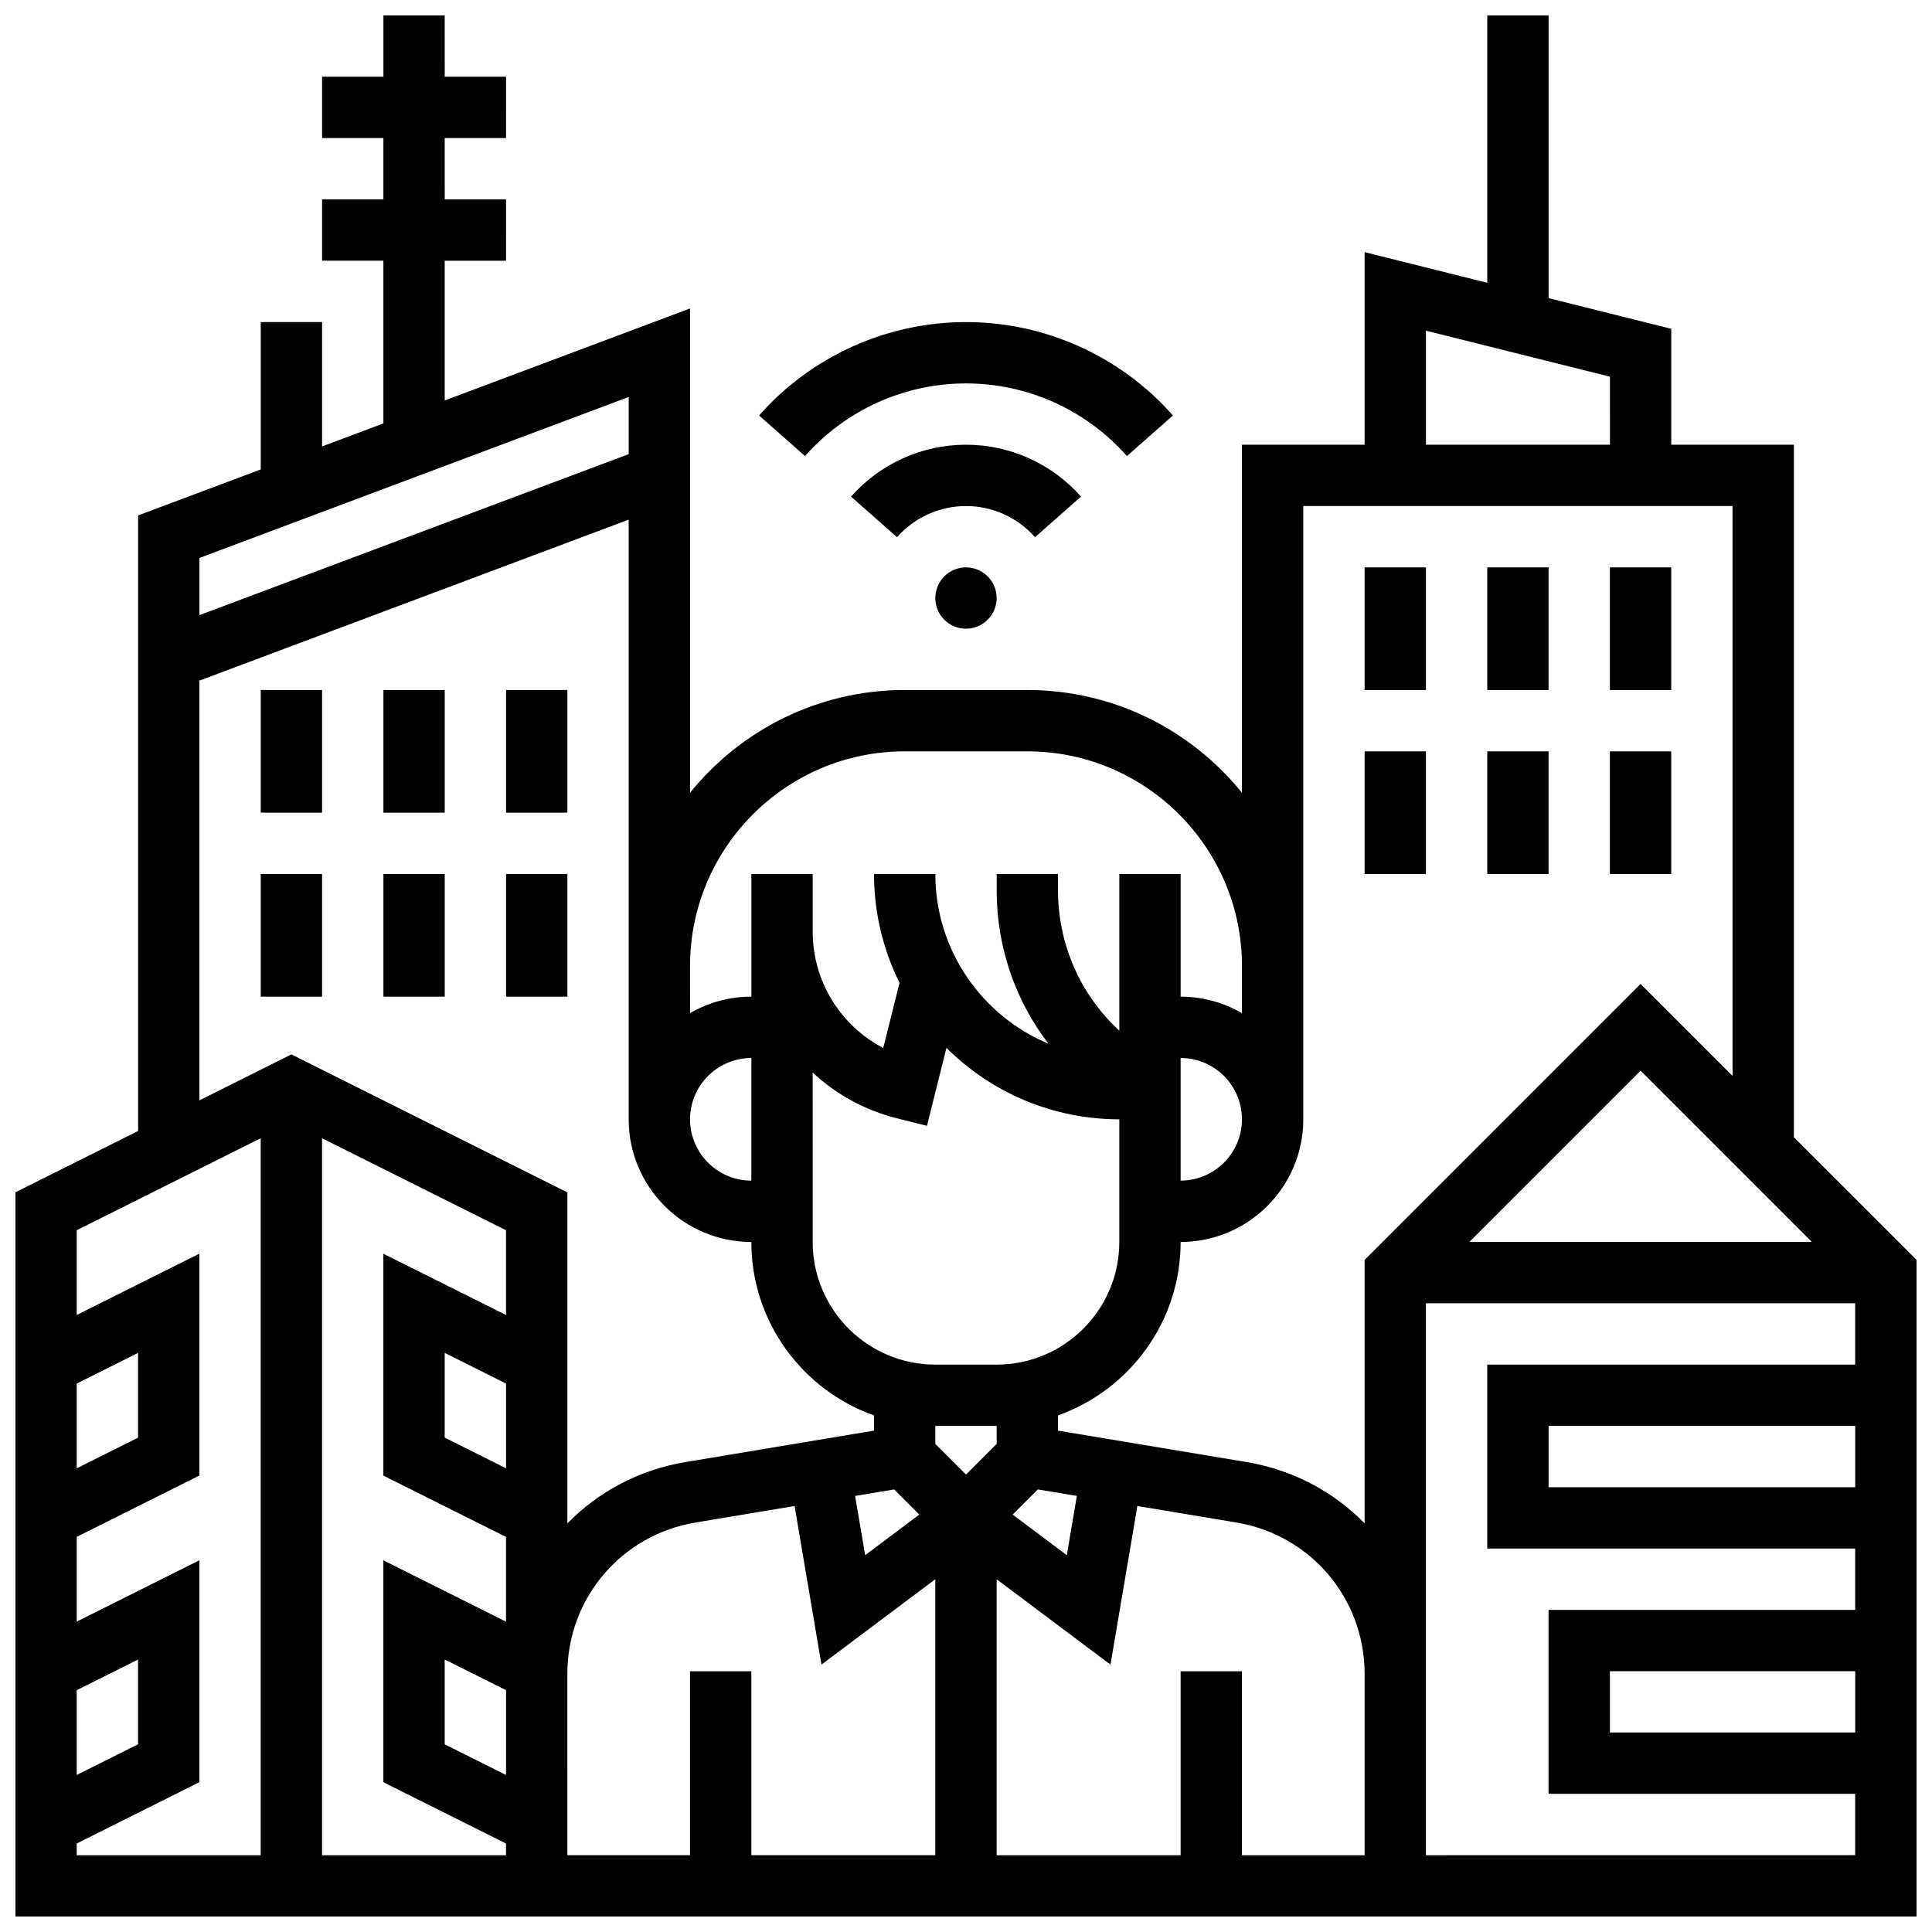
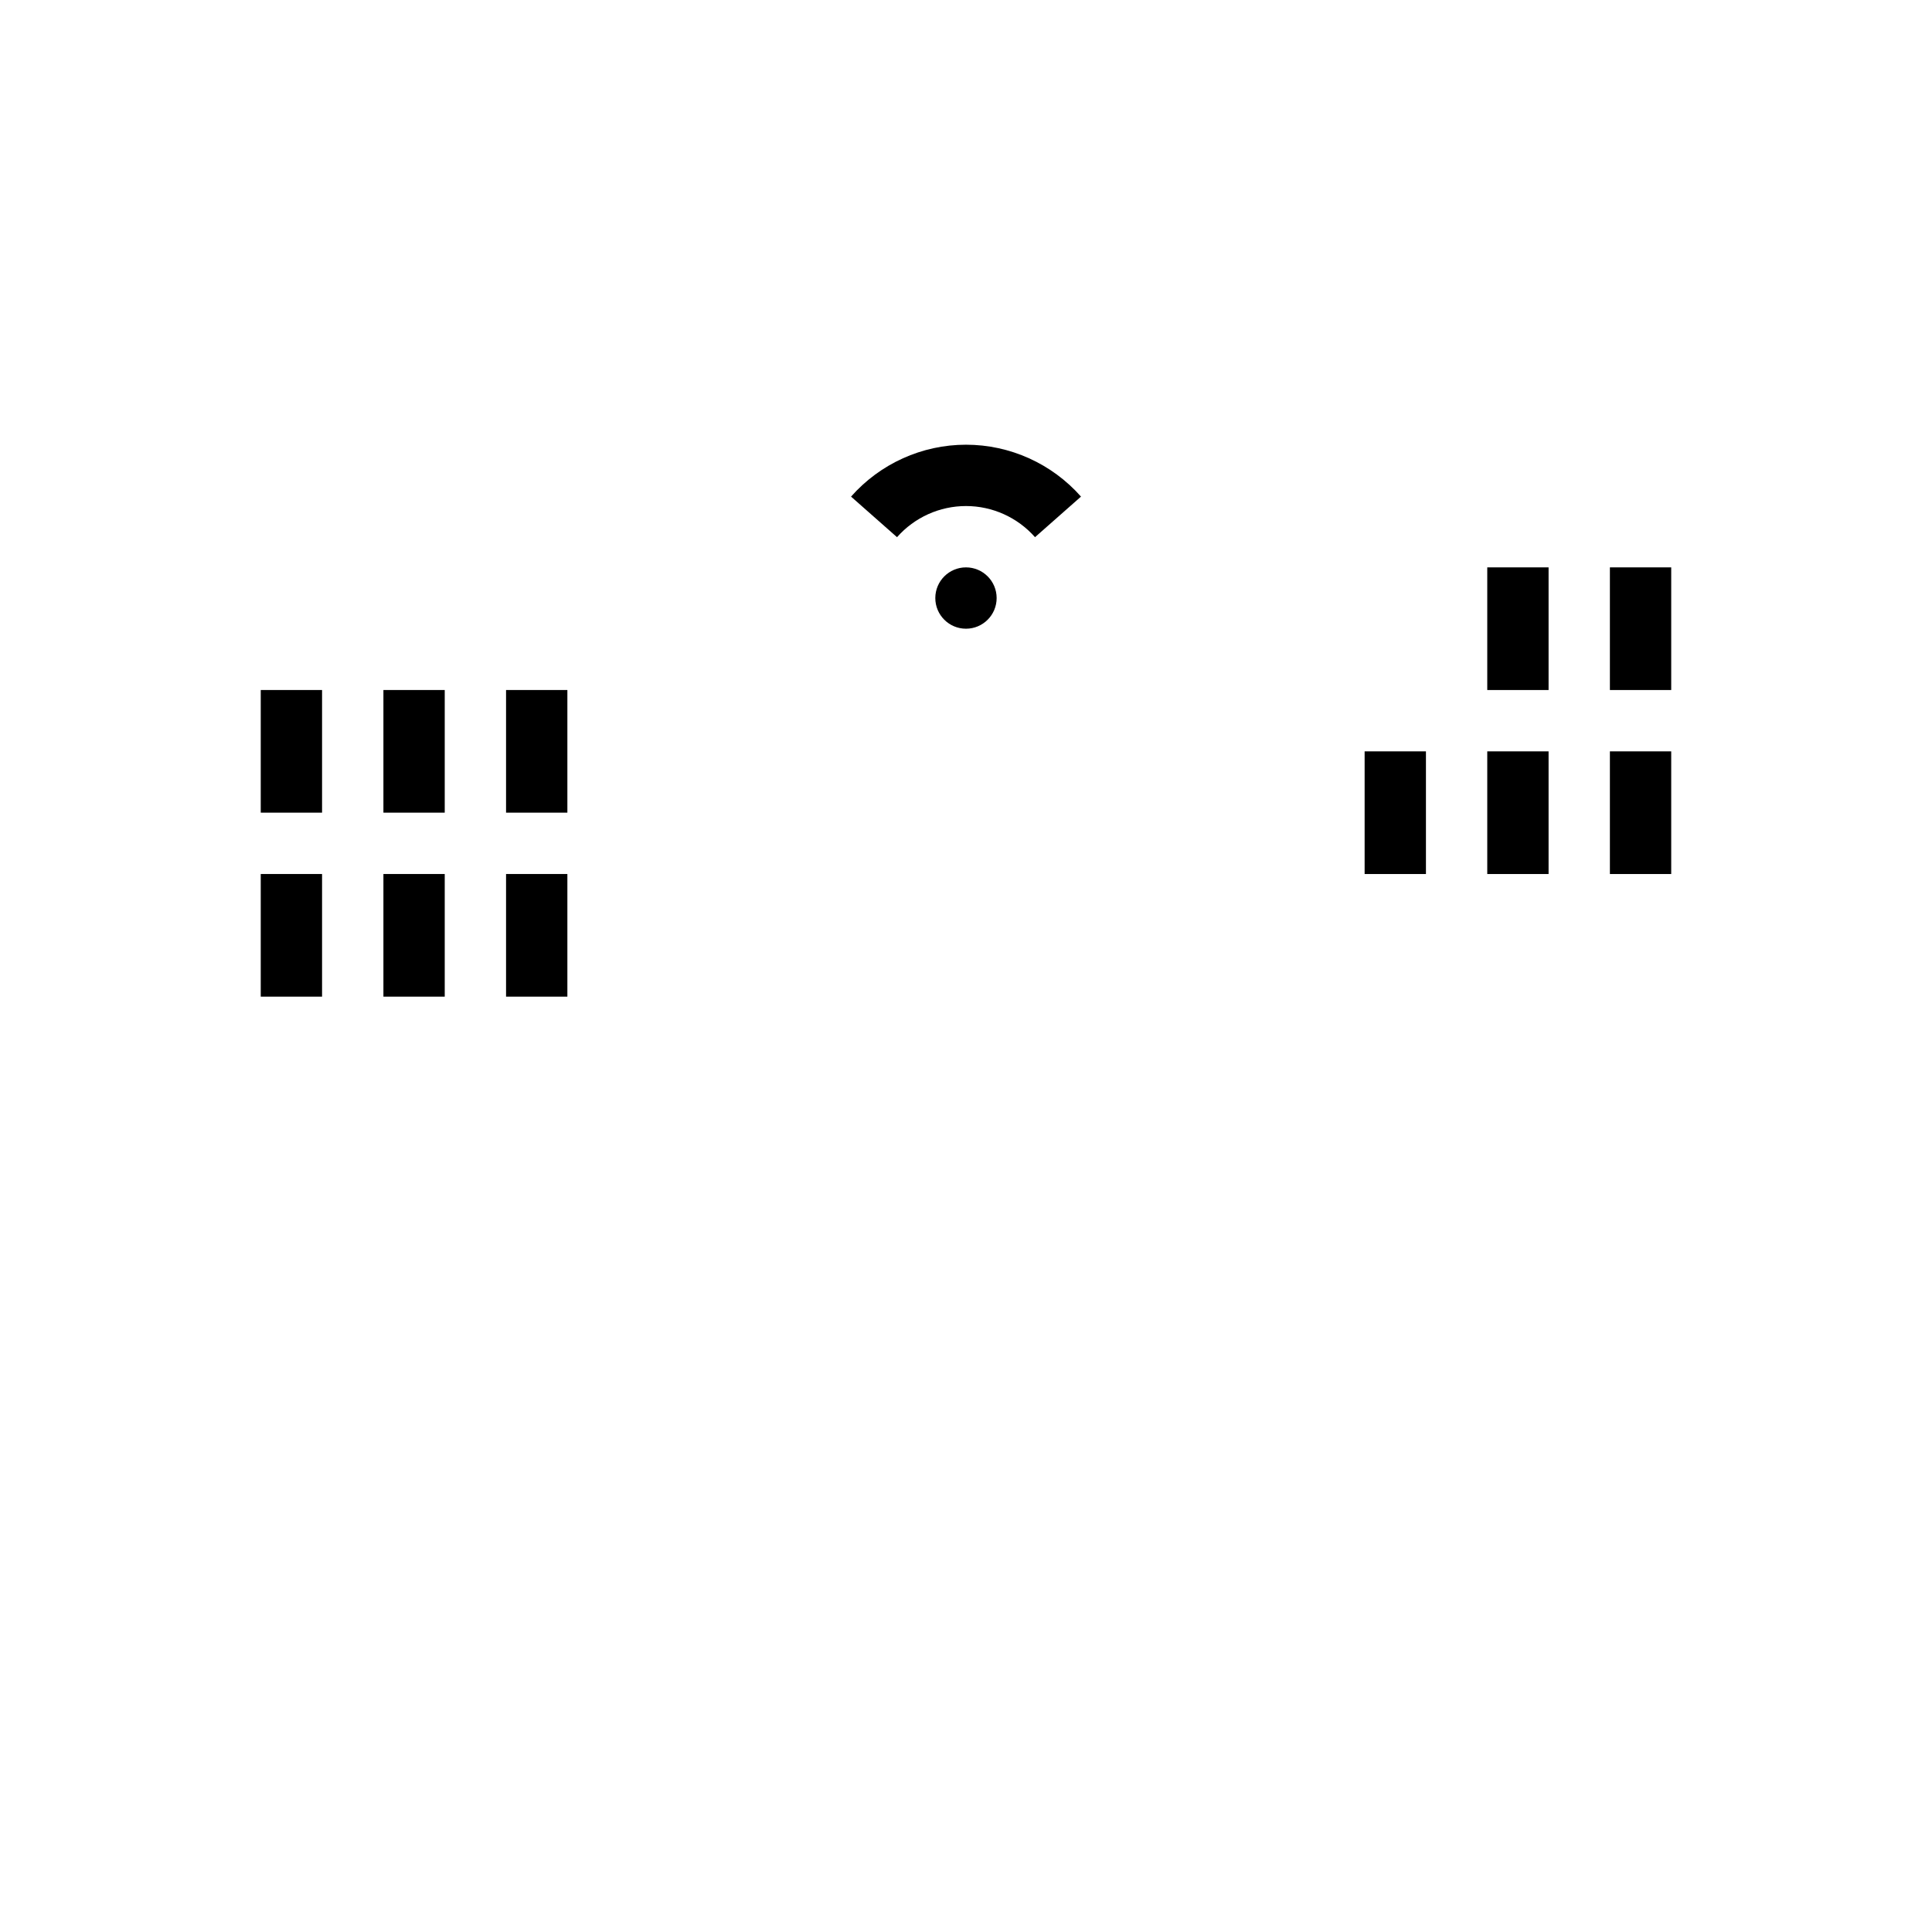
<svg xmlns="http://www.w3.org/2000/svg" width="800px" height="800px" version="1.1" viewBox="144 144 512 512">
  <defs>
    <clipPath id="a">
-       <path d="m148.09 148.09h503.81v503.81h-503.81z" />
-     </clipPath>
+       </clipPath>
  </defs>
  <g clip-path="url(#a)">
    <path d="m619.4 445.39v-183.54h-32.504v-30.719l-32.504-8.125v-74.918h-16.25v70.852l-32.504-8.125v51.035h-32.504v92.246c-13.418-16.598-33.926-27.238-56.883-27.238h-32.504c-22.957 0-43.465 10.641-56.883 27.238v-128.35l-65.008 24.379v-37.031h16.25l0.004-16.254h-16.25l-0.004-16.25h16.25l0.004-16.254h-16.25l-0.004-16.25h-16.25v16.25h-16.254v16.25h16.25v16.25l-16.25 0.004v16.25h16.25v43.125l-16.25 6.094v-32.965h-16.25v39.062l-32.504 12.188v163.13l-32.504 16.25v191.92h503.81v-174.01zm4.762 27.742h-90.781l45.391-45.391zm-102.27-241.5 48.754 12.188 0.004 18.035h-48.754zm-32.504 46.477h113.76v151.03l-24.379-24.379-73.133 73.133v69.805c-8.18-8.332-18.973-14.184-31.277-16.238l-49.98-8.328v-4.039c18.918-6.711 32.504-24.773 32.504-45.961 17.922 0 32.504-14.582 32.504-32.504zm-146.27 178.77c-8.961 0-16.25-7.293-16.25-16.25 0-8.961 7.293-16.25 16.25-16.25zm16.25-28.641c6.16 5.731 13.789 9.992 22.406 12.145l7.883 1.969 5.164-20.656c11.762 11.695 27.957 18.934 45.809 18.934v32.504c0 17.922-14.582 32.504-32.504 32.504h-16.25c-17.922 0-32.504-14.582-32.504-32.504zm97.512-3.863c8.961 0 16.25 7.293 16.25 16.25 0 8.961-7.293 16.25-16.25 16.25zm-48.754 97.512v4.762l-8.125 8.129-8.125-8.129-0.004-4.762zm-27.168 16.828 6.668 6.668-14.348 10.762-2.664-15.707zm38.082 0 10.34 1.723-2.664 15.707-14.348-10.762zm-35.293-195.6h32.504c31.363 0 56.883 25.516 56.883 56.883v12.5c-4.785-2.773-10.336-4.371-16.25-4.371v-32.504h-16.25v41.516c-10.25-9.43-16.25-22.781-16.25-37.227l-0.008-4.293h-16.25v4.289c0 15.086 4.957 29.266 13.727 40.699-17.59-7.367-29.98-24.758-29.98-44.988h-16.25c0 10.348 2.441 20.133 6.762 28.828l-4.316 17.273c-11.312-5.883-18.699-17.645-18.699-30.848v-15.254h-16.25v32.504c-5.918 0-11.465 1.598-16.25 4.371l-0.004-12.496c0-31.367 25.52-56.883 56.883-56.883zm-73.133-93.914v15.148l-113.76 42.66v-15.148zm-113.77 75.168 113.76-42.66 0.004 158.92c0 17.922 14.582 32.504 32.504 32.504 0 21.188 13.586 39.25 32.504 45.961v4.039l-49.98 8.332c-12.305 2.051-23.098 7.906-31.277 16.238v-87.711l-73.133-36.566-24.379 12.188zm81.262 290.01-16.25-8.125v-22.461l16.25 8.125zm0-81.262-16.25-8.125v-22.461l16.25 8.125zm-113.77 58.801 16.25-8.125v22.461l-16.25 8.125zm0-81.262 16.25-8.125v22.461l-16.25 8.125zm0 121.89 32.504-16.25v-58.801l-32.504 16.25v-22.461l32.504-16.25v-58.801l-32.504 16.25v-22.461l48.754-24.379 0.004 190.01h-48.758zm65.008 3.106v-190l48.754 24.379v22.461l-32.504-16.25v58.801l32.504 16.25v22.461l-32.504-16.25v58.801l32.504 16.25 0.004 3.102zm65.008-48.086c0-19.941 14.277-36.797 33.949-40.078l26.273-4.379 7.125 42.027 30.164-22.617v73.133h-48.754v-48.754h-16.25v48.754h-32.504zm211.28 48.086h-32.504v-48.754h-16.25v48.754h-48.754v-73.133l30.164 22.621 7.125-42.027 26.273 4.379c19.668 3.277 33.945 20.133 33.945 40.074zm16.25 0v-146.27h113.76v16.25h-97.512v48.754h97.512v16.25h-81.258v48.754h81.258v16.25zm113.77-113.77v16.25h-81.258v-16.25zm0 65.008v16.25h-65.008v-16.25z" />
  </g>
  <path d="m408.12 302.49c0 4.488-3.637 8.125-8.125 8.125s-8.129-3.637-8.129-8.125 3.641-8.129 8.129-8.129 8.125 3.641 8.125 8.129" />
  <path d="m418.29 286.36 12.184-10.754c-7.715-8.738-18.82-13.754-30.469-13.754-11.652 0-22.754 5.016-30.469 13.754l12.184 10.754c4.629-5.246 11.293-8.254 18.285-8.254 6.988 0 13.652 3.008 18.285 8.254z" />
-   <path d="m400 245.61c16.312 0 31.855 7.016 42.656 19.25l12.184-10.754c-13.883-15.727-33.871-24.75-54.84-24.75-20.973 0-40.961 9.023-54.84 24.75l12.184 10.754c10.797-12.234 26.344-19.25 42.656-19.25z" />
  <path d="m213.1 375.62h16.25v32.504h-16.25z" />
  <path d="m245.61 375.62h16.25v32.504h-16.25z" />
  <path d="m278.11 375.62h16.25v32.504h-16.25z" />
  <path d="m213.1 326.86h16.25v32.504h-16.25z" />
  <path d="m245.61 326.86h16.25v32.504h-16.25z" />
  <path d="m278.11 326.86h16.25v32.504h-16.25z" />
-   <path d="m505.64 294.36h16.25v32.504h-16.25z" />
  <path d="m538.14 294.36h16.25v32.504h-16.25z" />
  <path d="m570.64 294.36h16.25v32.504h-16.25z" />
  <path d="m505.64 343.12h16.25v32.504h-16.25z" />
  <path d="m538.14 343.12h16.25v32.504h-16.25z" />
  <path d="m570.64 343.12h16.25v32.504h-16.25z" />
</svg>